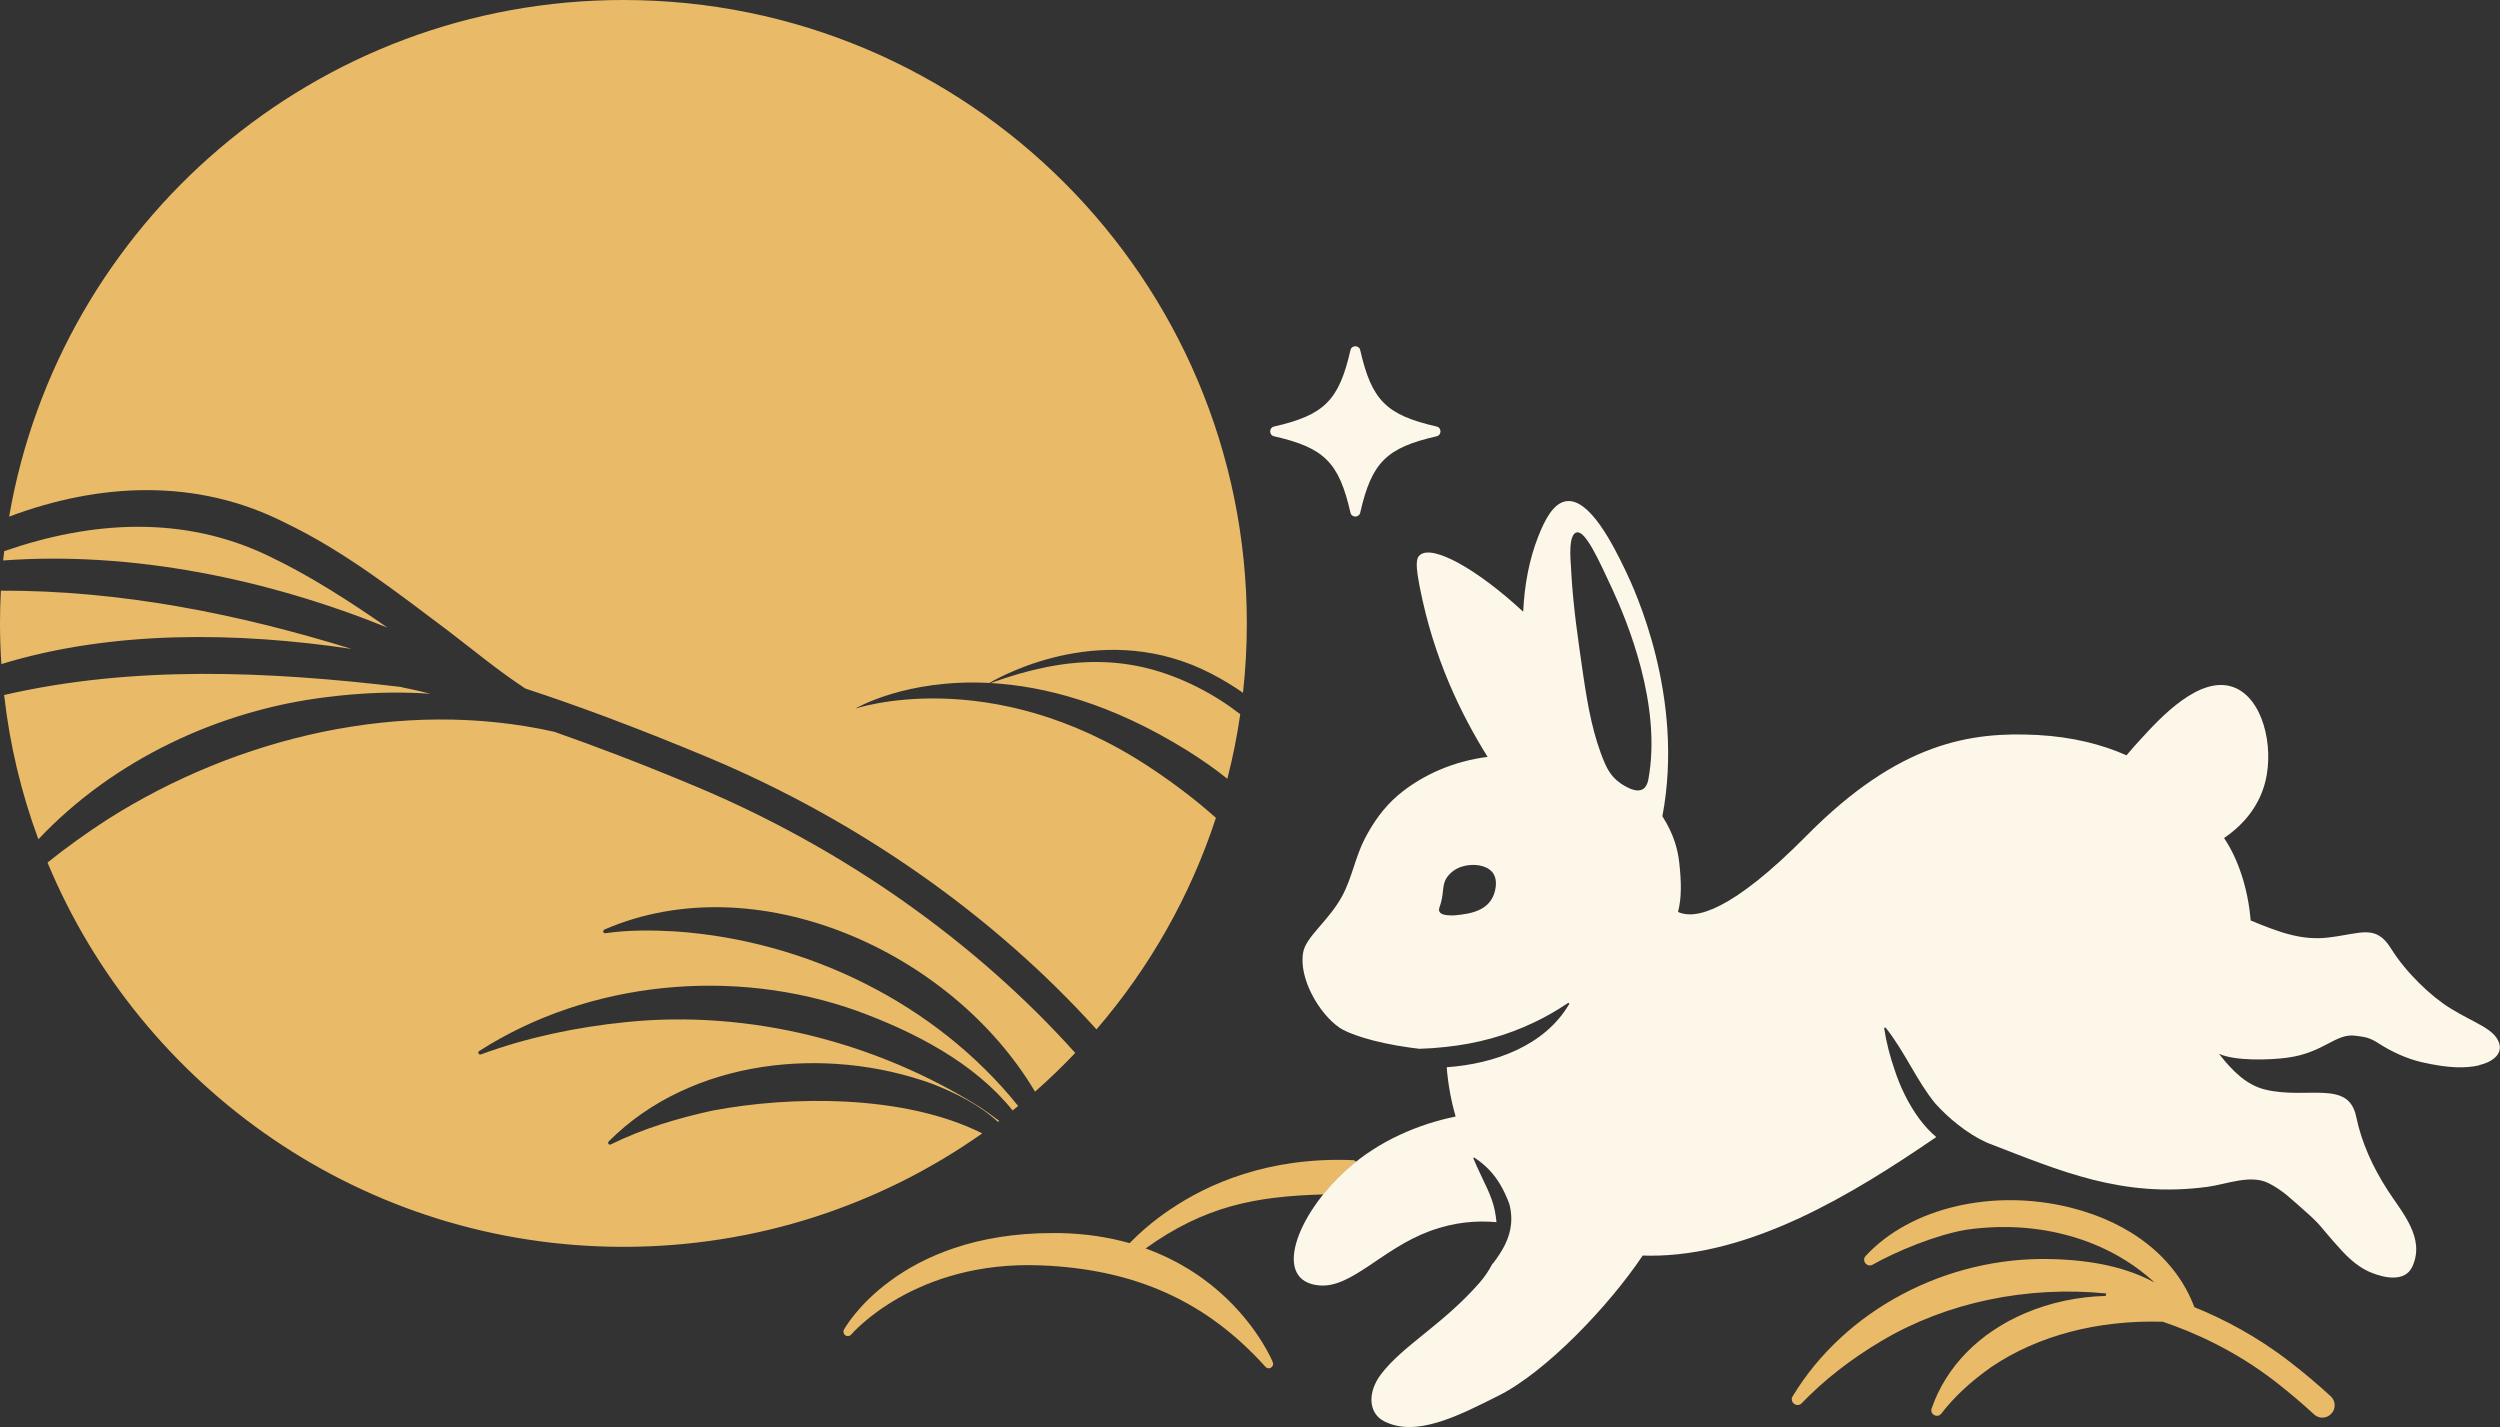
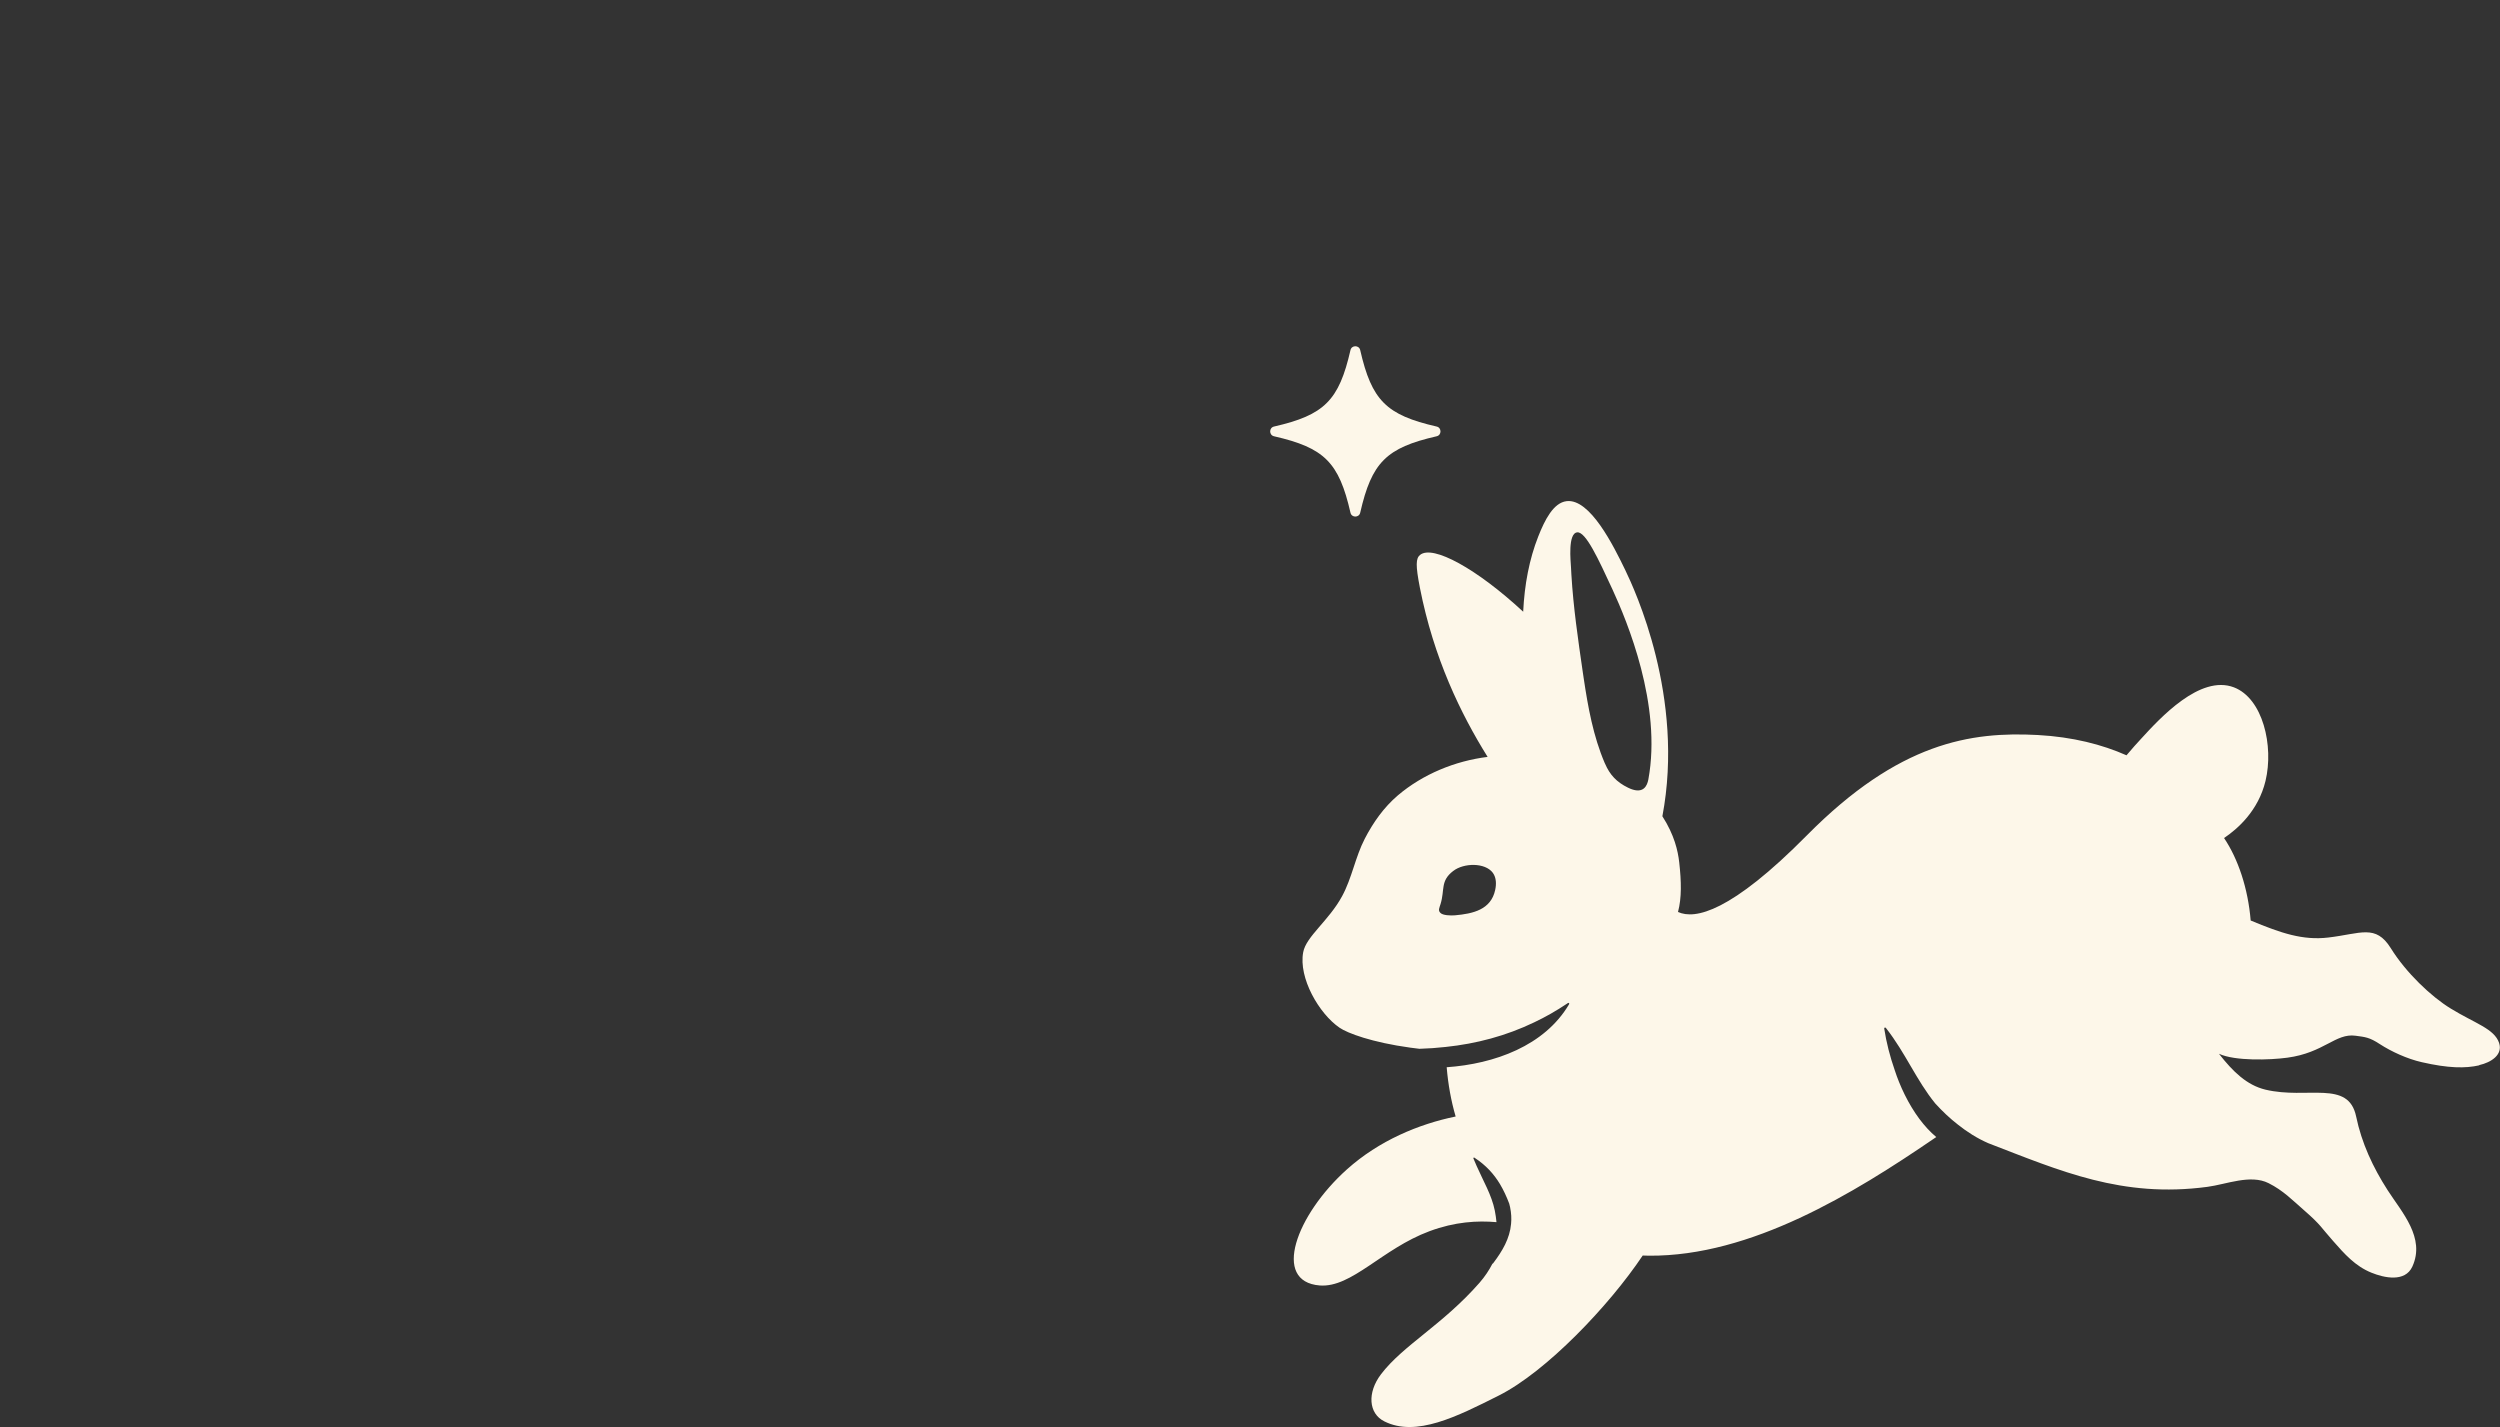
<svg xmlns="http://www.w3.org/2000/svg" id="Layer_1" version="1.1" viewBox="0 0 284.68 162.5">
  <rect x="0" y="0" width="284.68" height="162.5" fill="#333333" stroke="none" />
  <defs>
    <style>
      .st0 {
        fill: #fdf7e9;
      }

      .st1 {
        fill: #e9ba67;
      }
    </style>
  </defs>
-   <path class="st1" d="M265.47,160.98c-.27.3-.65.45-1.02.45-.34,0-.67-.12-.94-.37-1.41-1.3-2.91-2.56-4.46-3.77-4.61-3.56-9.31-5.62-12.77-6.78-7.38-.22-14.22,1.57-19.5,5.14-2.33,1.63-4.26,3.42-5.72,5.32-.12.16-.3.25-.49.25-.12,0-.24-.03-.35-.1-.27-.17-.37-.5-.24-.79,1.65-4.74,5.42-8.58,10.64-10.8,2.89-1.23,6.04-1.88,9.16-1.96,0,0,0,0,0,0,.01-.1.04-.19.07-.28-9-.9-18.19,1.01-25.54,5.37-3.54,2.09-6.62,4.5-9.15,7.13-.12.13-.28.2-.46.2-.15,0-.31-.05-.44-.17-.26-.22-.3-.59-.1-.86,5.92-9.77,17.45-15.88,29.35-15.59,4.87.11,8.77,1,11.83,2.67-5.27-4.88-13.11-7.2-21.43-6.01-3.39.57-7.93,2.43-10.67,3.98-.27.17-.65.09-.85-.2-.19-.28-.14-.63.1-.84,5.1-5.47,14.46-7.66,23.28-5.46,6.99,1.74,12.05,5.84,14.11,11.34,3.25,1.31,7.07,3.28,10.88,6.23,1.62,1.25,3.18,2.57,4.65,3.92.56.52.6,1.4.08,1.96ZM133.35,137.65c-2.07,1.39-3.63,2.79-4.72,3.91-2.36-.67-5.04-1.1-8.06-1.15-.23,0-.46,0-.69,0-17.75,0-23.72,10.89-23.78,11-.12.23-.05.51.17.65.21.14.5.1.66-.09.07-.09,7.24-8.47,21.61-7.88,10.73.43,18.86,4.1,25.56,11.55.1.11.24.17.37.17.1,0,.19-.02.27-.08.2-.13.29-.38.2-.61-.06-.15-1.52-3.67-5.26-7.26-2.06-1.98-5.09-4.2-9.23-5.7,6.73-4.8,12.4-5.93,20.26-6.15.79-.99,1.7-1.95,2.69-2.84.34-.3.68-.59,1.03-.87-.08-.11-.21-.18-.36-.19-9.7-.41-16.63,2.78-20.72,5.55ZM112.81,77.78c6.07.34,13.68,2.28,22.36,7.67,1.67,1.04,3.19,2.11,4.59,3.23.62-2.4,1.11-4.85,1.47-7.35-1.44-1.12-3.05-2.16-4.85-3.07-7.68-3.88-14.87-3.63-23.57-.48ZM40.02,73.89c-12.98-4.01-26.33-6.67-39.92-6.63-.07,1.23-.1,2.48-.1,3.73,0,1.56.05,3.1.16,4.63,12.67-3.89,26.99-3.65,39.86-1.73ZM44.13,71.47c-4.35-3.01-8.76-5.88-13.52-8.15-9.77-4.71-20.24-3.99-30.13-.56-.05.35-.09.7-.12,1.06,14.74-1.07,30.08,2.11,43.77,7.65ZM37.22,79.38c3.86-.49,7.85-.66,11.8-.38-2.03-.51-3.06-.69-3.1-.7-.1-.02-.2-.05-.29-.08h-.03c-15.02-1.78-30.36-2.48-45.13.92.64,5.71,1.97,11.22,3.9,16.43,8.5-9.02,20.57-14.71,32.85-16.19ZM81.11,126.47c-3.97.87-7.92,2.05-11.56,3.85-.1.05-.23.01-.28-.1-.05-.1-.01-.2.07-.27,9.4-9.4,24.71-10.93,36.83-6.53,2.63,1.03,5.35,2.38,7.47,4.33.05-.03.09-.07.14-.11-.68-.52-1.38-1.02-2.08-1.5-11.91-7.5-26.39-11.19-40.43-9.75-5.61.57-11.22,1.73-16.51,3.68-.11.04-.24-.02-.28-.13-.04-.11.01-.22.11-.27,12.53-8.03,29.06-9.55,43.03-4.55,6.45,2.37,13.3,5.86,17.69,11.33.21-.17.42-.34.63-.51-9.38-11.69-24.17-18.89-39.1-19.88-2.63-.15-5.31-.17-7.91.21-.12.01-.22-.07-.24-.18,0-.12.05-.21.16-.25,17.26-7.47,39.48,2.42,49.01,18.47,1.6-1.4,3.12-2.87,4.58-4.41-11.37-12.67-26.39-23.27-43.03-30.27-6.31-2.65-11.75-4.71-16.29-6.3-17.3-3.88-36.08.58-50.9,9.99-2.34,1.52-4.62,3.14-6.81,4.9,10.68,25.69,36.02,43.76,65.58,43.76,15.22,0,29.31-4.78,40.86-12.92-8.89-4.46-21.79-4.29-30.74-2.59ZM32.41,59.5c6.77,3.23,12.81,7.97,18.66,12.36,2.88,2.2,5.73,4.57,8.76,6.55,5.35,1.75,12.33,4.29,20.97,7.91,17,7.14,32.38,17.96,44.06,30.9,6.01-6.98,10.67-15.14,13.6-24.09-2.37-2.11-4.95-4.06-7.74-5.89-17.99-11.79-33.34-6.54-33.34-6.54,0,0,5.71-3.43,15.28-2.93,1.85-1.07,13.33-7.22,25.23-1.08,1.34.69,2.55,1.43,3.65,2.2.29-2.59.44-5.23.44-7.9C141.98,31.78,110.2,0,70.99,0,35.93,0,6.8,25.41,1.04,58.83c10.21-3.84,21.31-4.43,31.37.67Z" />
  <path class="st0" d="M163.59,49.68c-5.73,1.31-7.39,2.97-8.7,8.7-.13.59-.98.59-1.11,0-1.31-5.73-2.97-7.39-8.7-8.7-.59-.13-.59-.98,0-1.11,5.73-1.31,7.39-2.97,8.7-8.7.13-.59.98-.59,1.11,0,1.31,5.73,2.97,7.39,8.7,8.7.59.13.59.98,0,1.11ZM282.32,121.31c-1.59.36-3.51.34-6.56-.36-1.63-.37-3.45-1.2-4.77-2.06-1.19-.78-1.66-.8-2.76-.95-2.28-.31-3.59,1.94-7.76,2.5-1.99.27-5.95.4-7.78-.44,0,0,0,0,0,.01,1.58,2.02,3.16,3.56,5.28,4.07,4.77,1.14,9.45-1.17,10.33,3.06.62,3.01,1.92,5.8,3.58,8.38,1.65,2.56,4.32,5.43,2.82,8.71-.83,1.81-3.21,1.29-4.67.69-1.83-.74-3.06-2.13-4.34-3.59-1.39-1.56-1.38-1.82-3.26-3.46-1.41-1.23-2.43-2.3-4.1-3.14-2.06-1.04-4.83.14-6.97.42-9.71,1.3-16.71-1.8-24.97-4.98-1.27-.56-2.4-1.28-3.44-2.11-.93-.72-1.78-1.53-2.58-2.41-2.15-2.64-3.37-5.72-5.59-8.56-.07-.13-.22-.1-.22.03.25,1.62.66,3.2,1.2,4.75.57,1.76,1.53,3.83,2.81,5.55.58.77,1.22,1.48,1.92,2.06-.09.06-.18.12-.27.18-9.13,6.24-20.82,13.41-32.43,13.33-.25,0-.49-.01-.73-.02-3.83,5.73-10.99,13.23-16.38,15.94-4.75,2.39-9.43,4.77-13.05,2.94-1.79-.89-1.96-3.27-.37-5.36,2.52-3.31,7.01-5.62,11.21-10.41.62-.71,1.1-1.44,1.48-2.18.03,0,.06-.02.08-.05,1.06-1.4,1.89-2.81,2.04-4.48.06-.59.03-1.22-.11-1.9-.03-.14-.06-.27-.1-.41-.3-.79-.64-1.53-1.05-2.22-.7-1.16-1.6-2.15-2.88-2.99-.08-.08-.17-.02-.15.06.11.28.23.56.36.84.74,1.69,1.73,3.34,2.08,5.11.09.46.15.89.19,1.31-2.17-.19-4.73-.05-7.63,1.03-5.4,2.01-8.85,6.46-12.5,6.18-5.48-.44-2.69-8.03,3.1-13.22,3.66-3.28,8.18-5.16,12.38-6.02-.52-1.78-.86-3.66-1.02-5.61,5.42-.38,11.15-2.43,13.94-7.18.05-.07-.02-.15-.09-.15h-.01s-.07.04-.1.06c0,.01-.03.02-.04.03-1.21.81-2.45,1.52-3.72,2.12-3.22,1.55-6.59,2.44-10.1,2.81-.98.11-1.97.18-2.98.21-.34-.04-.68-.08-1.04-.13-4.37-.6-7.16-1.65-8.06-2.27-2.35-1.61-4.69-5.68-4.14-8.6.33-1.79,2.92-3.59,4.43-6.38,1.12-2.06,1.5-4.45,2.58-6.54.97-1.87,2.17-3.57,3.76-4.93,2.85-2.42,6.52-3.93,10.23-4.39-3.06-4.9-6.14-11.25-7.71-19.25-.5-2.57-.47-3.36.02-3.75,1.44-1.18,6.47,1.58,11.74,6.47.15-3.1.69-5.97,1.72-8.58.75-1.9,1.73-3.83,3.22-4.01,2.67-.33,5.35,5.09,6.68,7.84,1.07,2.22,6.8,14.48,4.23,28.04h0c1.37,2.14,1.77,3.93,1.92,5.26.24,2.18.29,4.01-.14,5.64,1.94.89,6.04.01,14.67-8.72,10.5-10.61,18.68-11.84,26.31-11.43,3.98.22,7.31,1.08,10.09,2.31,0,0,0,0,0,0,.62-.75,1.22-1.4,1.66-1.88,2.16-2.36,6.71-7.33,10.57-5.86,3.3,1.26,4.56,6.67,3.6,10.66-.82,3.39-3.16,5.45-4.72,6.5,0,0,0,0,0,0,1.6,2.38,2.73,5.73,3.03,9.39,3.49,1.46,5.95,2.28,8.84,1.94,3.69-.43,5.39-1.56,7.12,1.22,1.73,2.78,4.56,5.48,6.81,6.86,2.77,1.7,4.98,2.3,5.52,3.93.44,1.33-.89,2.21-2.27,2.52ZM178.89,64.56c.01.3.03.6.05.91.22,3.69.76,7.37,1.29,11.03.04.25.07.49.11.74.49,3.28,1.08,6.57,2.39,9.64.01.03.02.06.04.08.55,1.28,1.32,2.1,2.61,2.73.69.34,1.18.38,1.53.25.11-.04.2-.09.28-.16.3-.24.44-.65.51-1.01,1.57-8.5-2.43-18.06-4.08-21.64-1.61-3.48-3.04-6.59-4.01-6.51-1.1.09-.75,3.33-.72,3.94ZM164.03,103.96c.28.28,1.14.31,1.64.27,2.04-.18,4.11-.63,4.59-2.89.14-.64.14-1.38-.26-1.94-.88-1.2-3.32-1.15-4.52-.22-1.49,1.14-.94,2.14-1.44,3.76-.13.44-.32.73-.01,1.02Z" />
</svg>